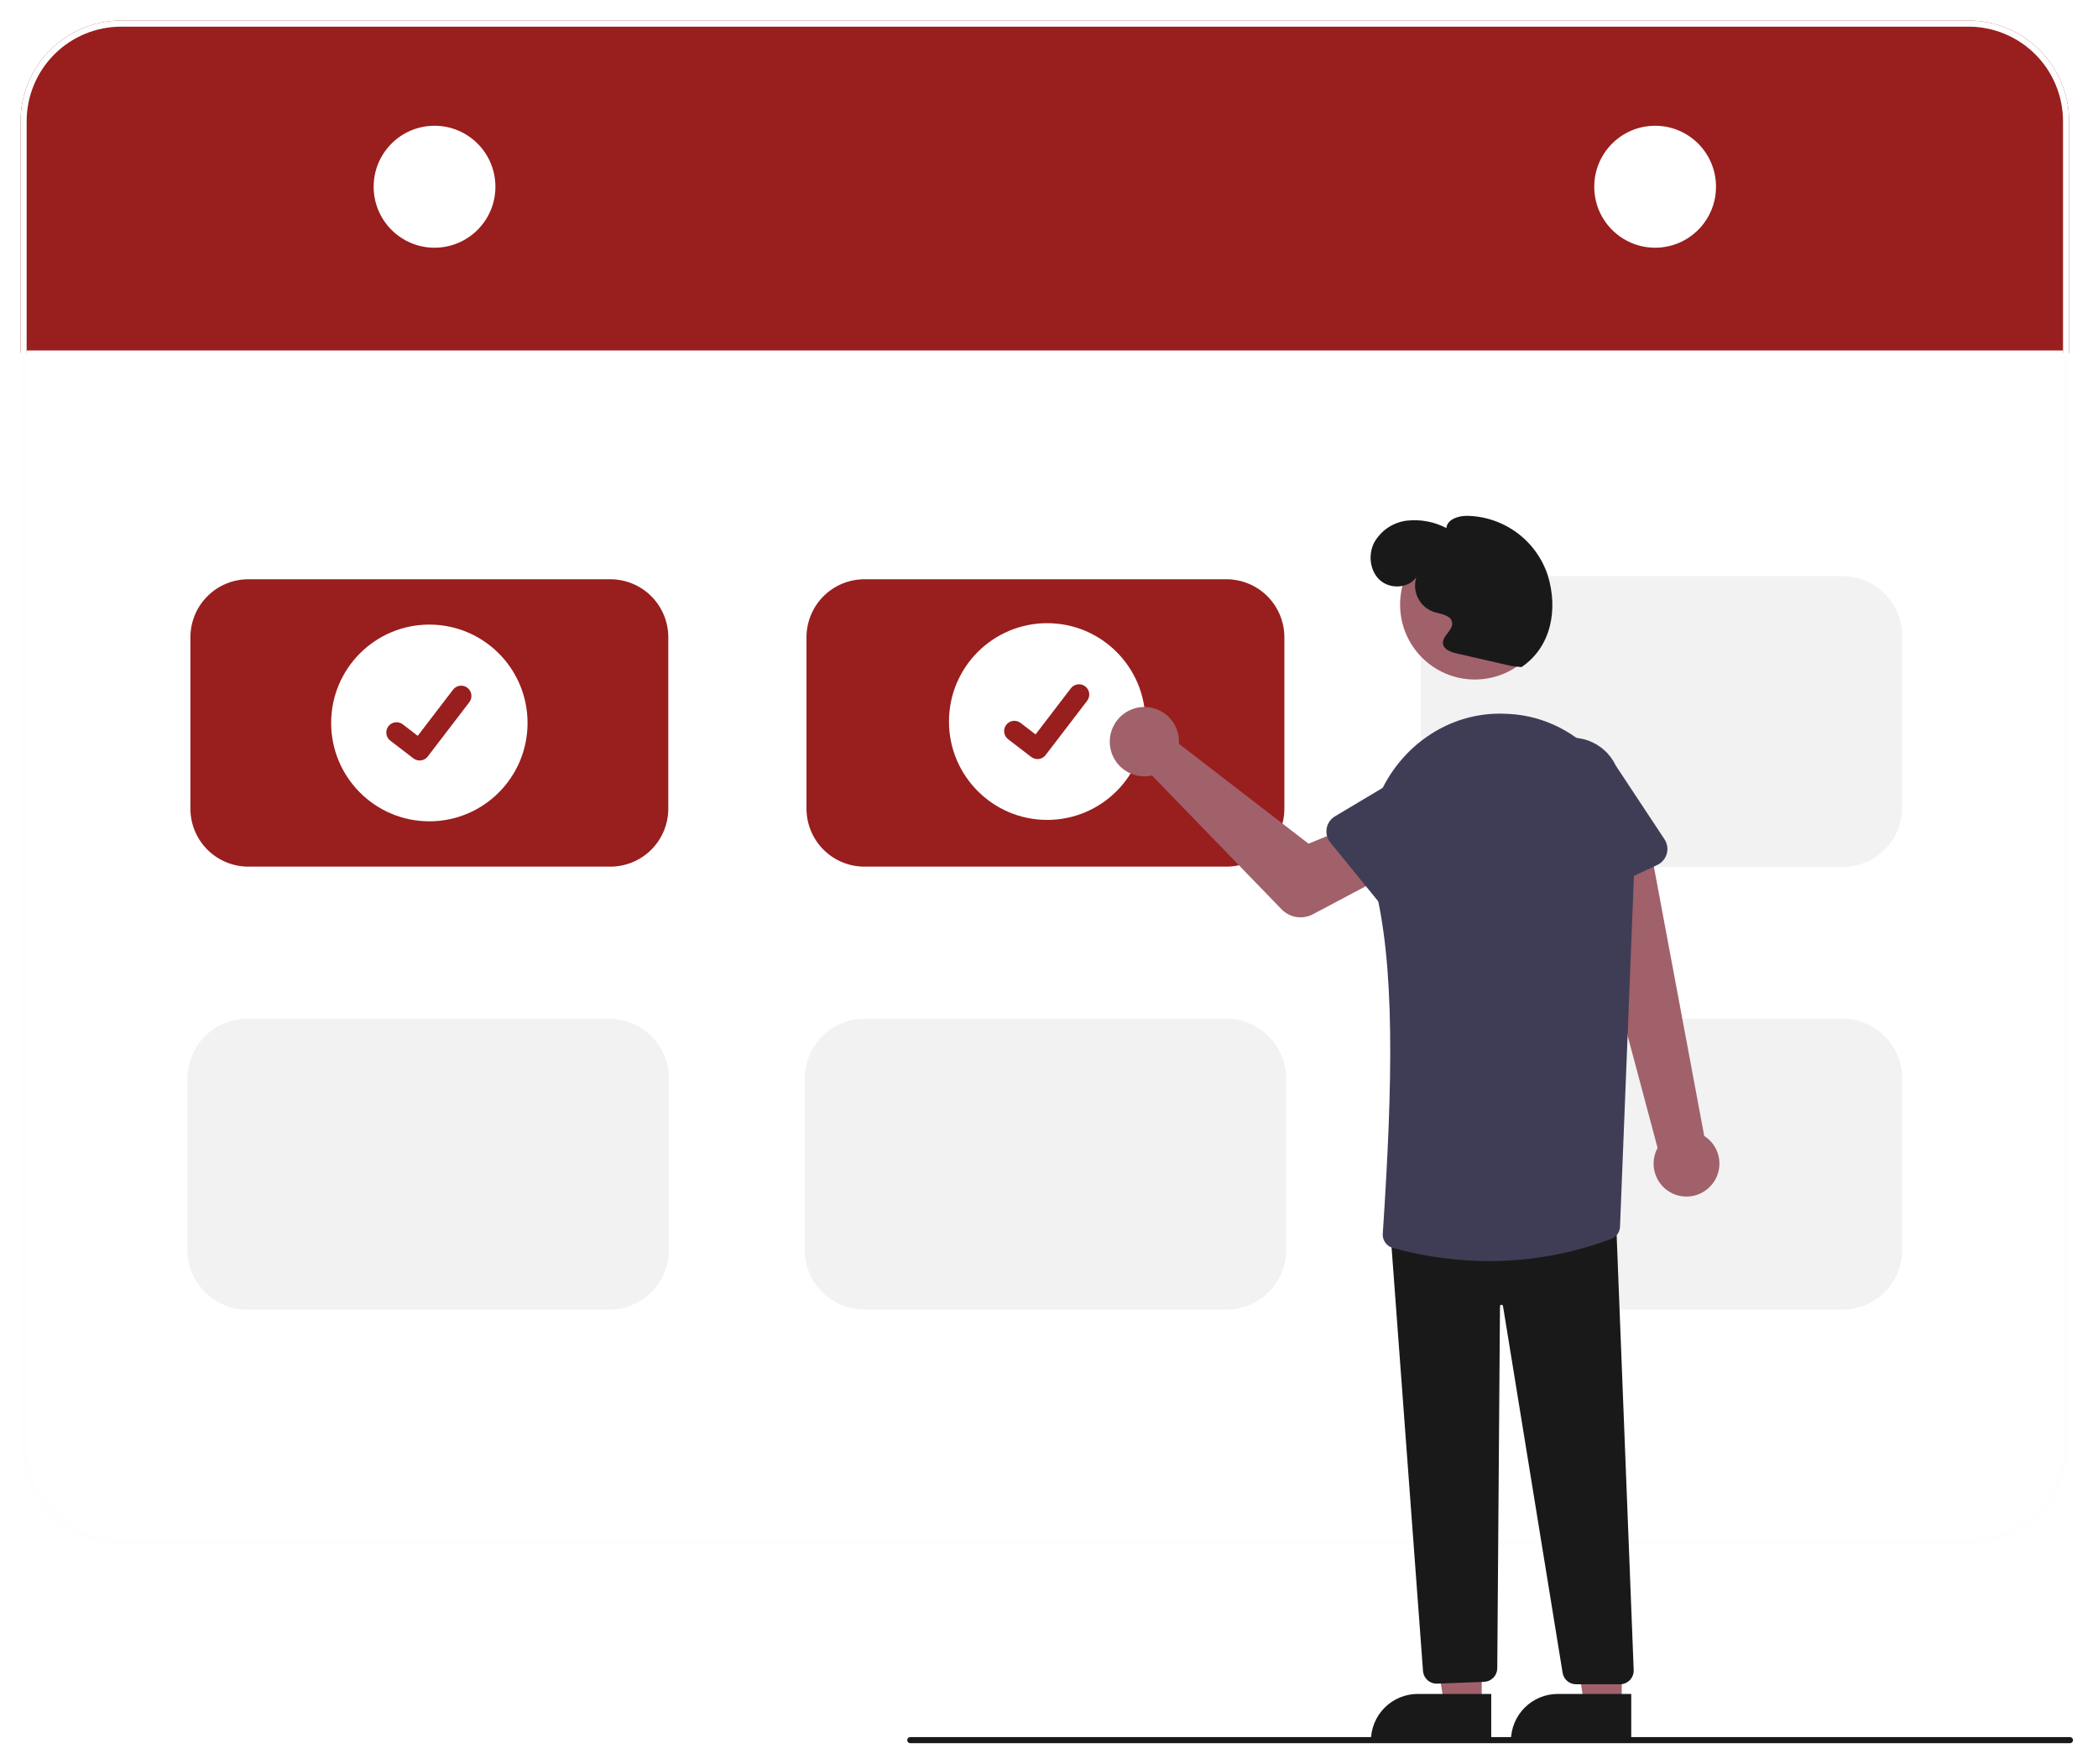
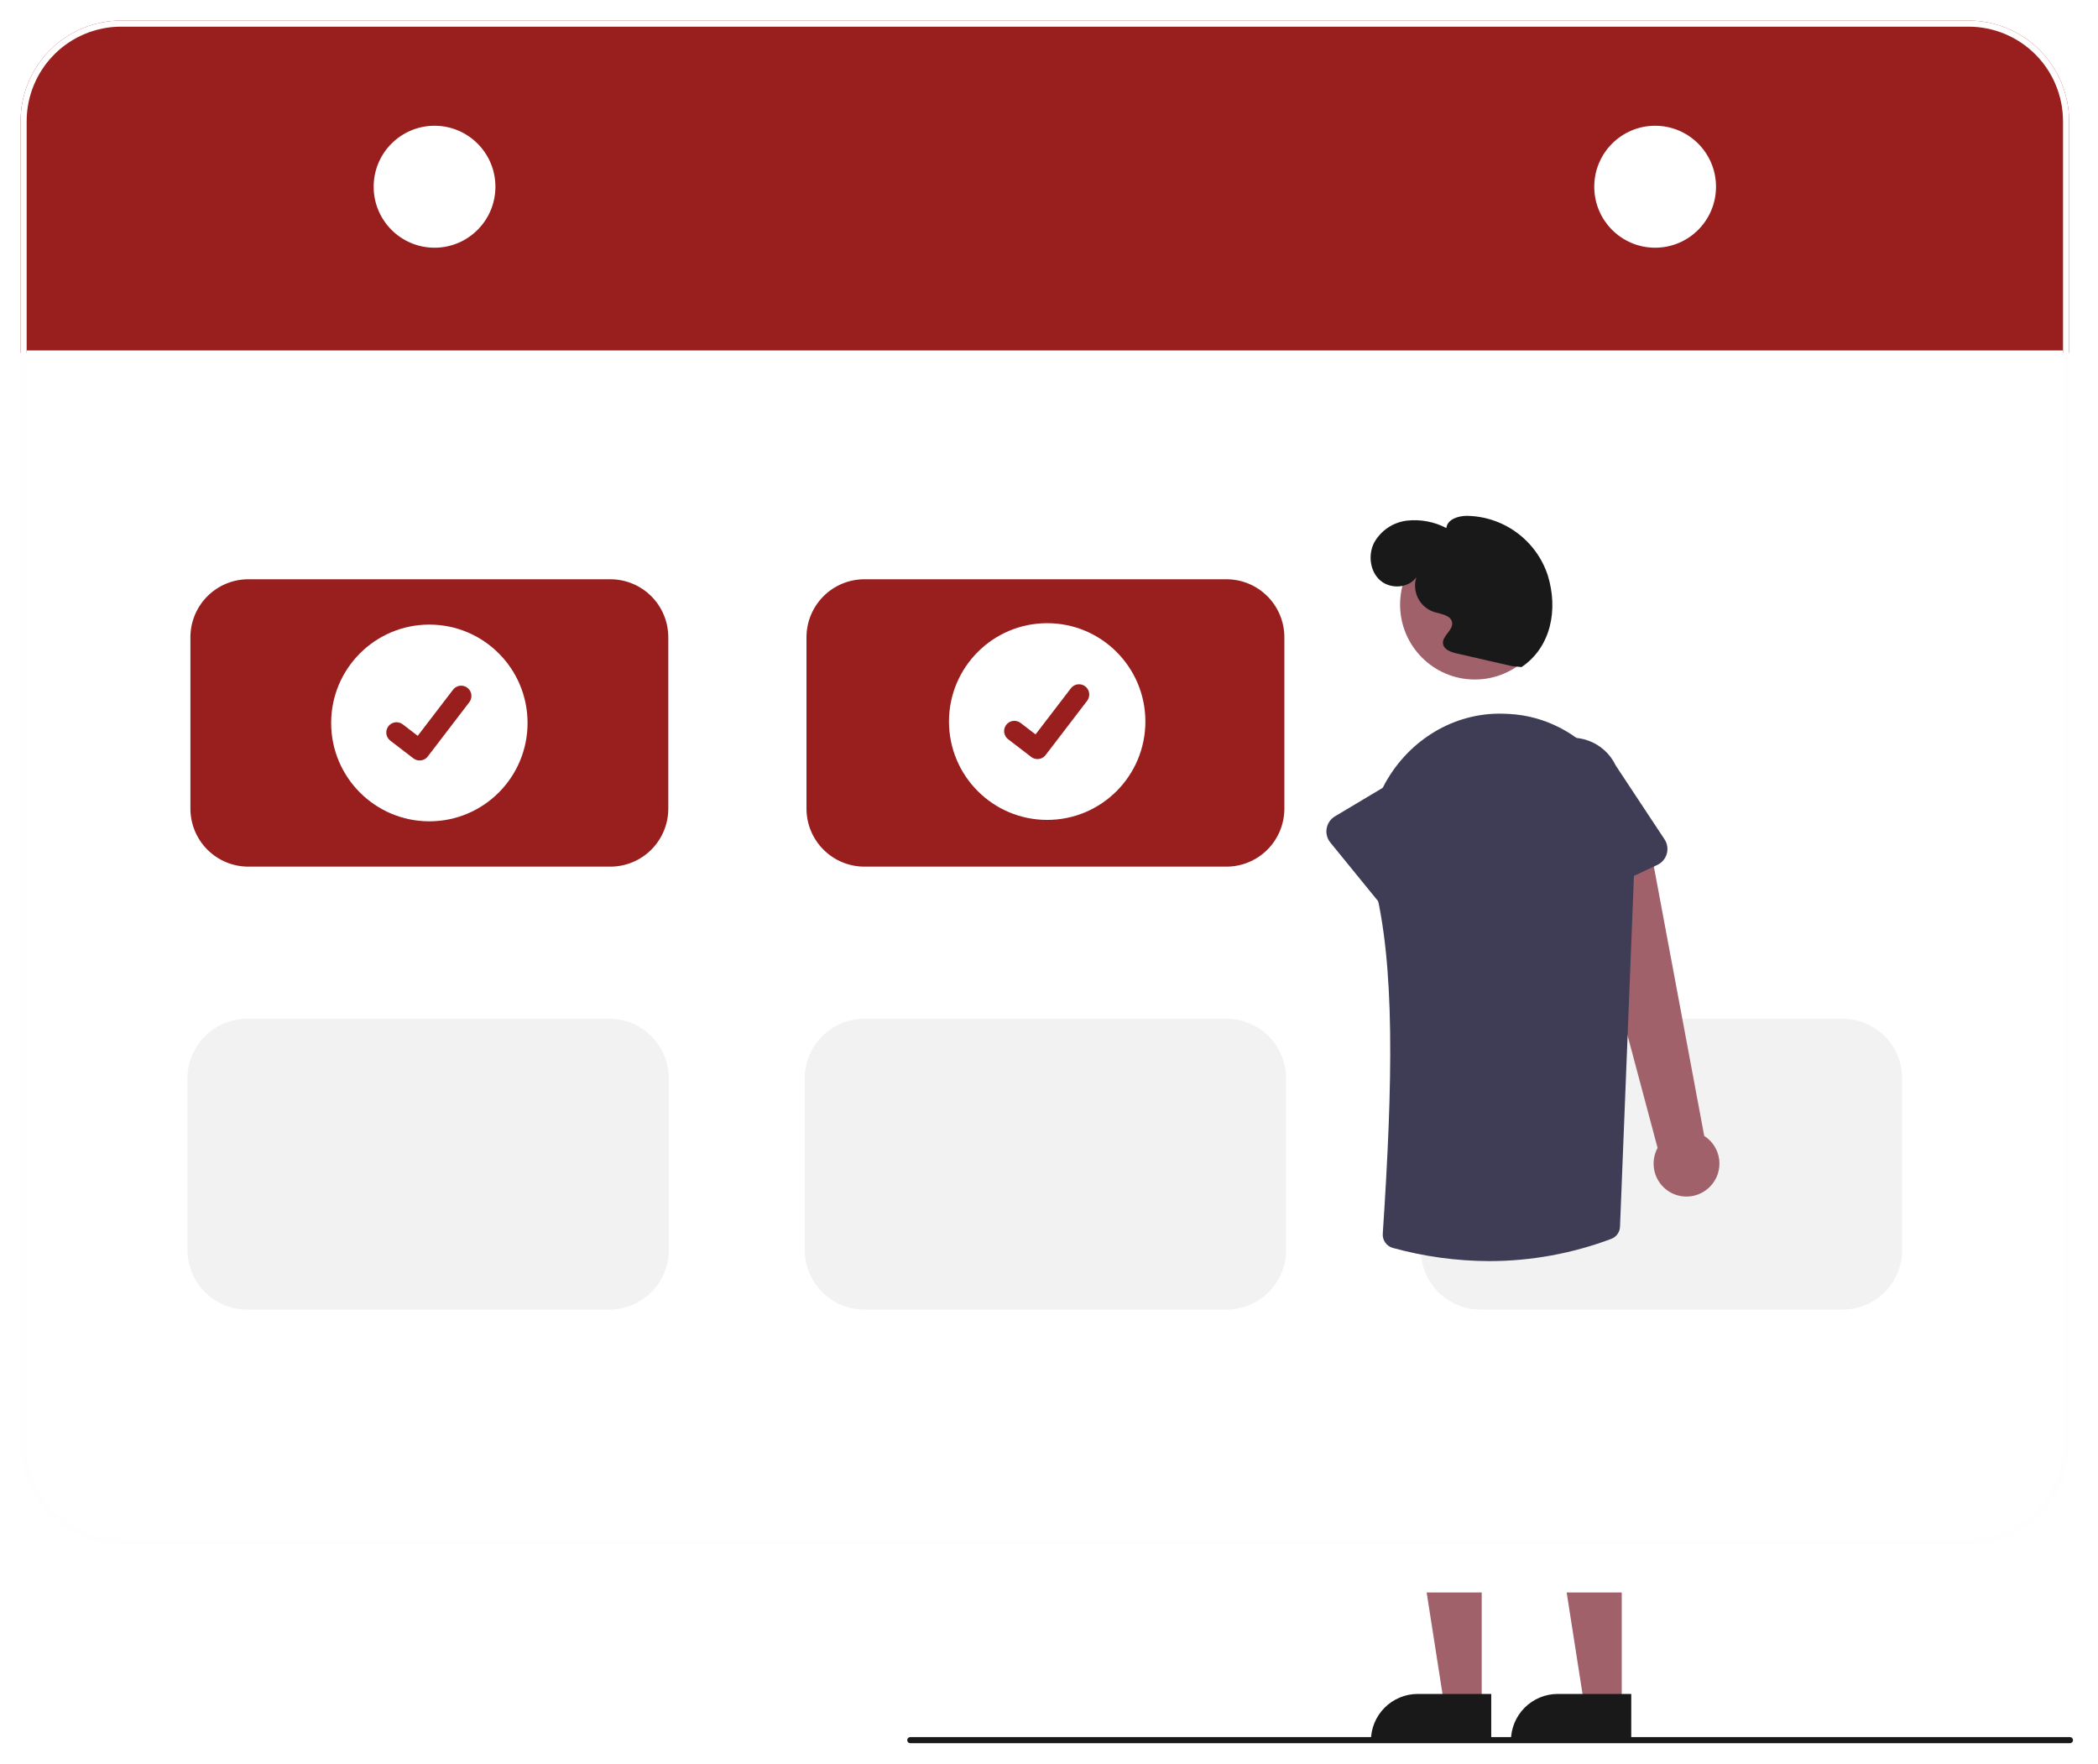
<svg xmlns="http://www.w3.org/2000/svg" width="408" height="343" viewBox="0 0 408 343" fill="none">
  <g id="calendar man" filter="url(#filter0_d)">
    <path id="top" d="M402.38 19.566V64.628H401.196V64.148H5.184V64.628H4V19.566C4.005 14.379 6.065 9.405 9.727 5.736C13.389 2.068 18.355 0.005 23.534 0H382.846C388.025 0.005 392.991 2.068 396.653 5.736C400.315 9.405 402.375 14.379 402.38 19.566V19.566Z" fill="#991E1E" />
    <path id="board" d="M382.846 0H23.534C18.355 0.005 13.389 2.068 9.727 5.736C6.065 9.405 4.005 14.379 4 19.566V276.894C4.005 282.082 6.065 287.055 9.727 290.724C13.389 294.392 18.355 296.455 23.534 296.46H382.846C388.025 296.455 392.991 294.392 396.653 290.724C400.315 287.055 402.375 282.082 402.38 276.894V19.566C402.375 14.379 400.315 9.405 396.653 5.736C392.991 2.068 388.025 0.005 382.846 0V0ZM401.196 276.894C401.19 281.767 399.255 286.438 395.815 289.884C392.375 293.33 387.711 295.268 382.846 295.274H23.534C18.669 295.268 14.005 293.33 10.565 289.884C7.125 286.438 5.19 281.767 5.184 276.894V19.566C5.19 14.694 7.125 10.022 10.565 6.576C14.005 3.131 18.669 1.192 23.534 1.186H382.846C387.711 1.192 392.375 3.131 395.815 6.576C399.255 10.022 401.19 14.694 401.196 19.566V276.894Z" fill="#FEFEFE" />
    <path id="circle on the top" d="M84.505 44.173C91.043 44.173 96.344 38.864 96.344 32.315C96.344 25.765 91.043 20.456 84.505 20.456C77.966 20.456 72.666 25.765 72.666 32.315C72.666 38.864 77.966 44.173 84.505 44.173Z" fill="white" />
    <path id="circle on the top_2" d="M321.875 44.173C328.414 44.173 333.714 38.864 333.714 32.315C333.714 25.765 328.414 20.456 321.875 20.456C315.337 20.456 310.036 25.765 310.036 32.315C310.036 38.864 315.337 44.173 321.875 44.173Z" fill="white" />
    <path id="filled board" d="M118.71 164.536H48.282C45.299 164.533 42.438 163.344 40.328 161.231C38.219 159.118 37.032 156.253 37.029 153.264V119.923C37.032 116.934 38.219 114.069 40.328 111.956C42.438 109.842 45.299 108.654 48.282 108.65H118.71C121.694 108.654 124.554 109.842 126.664 111.956C128.774 114.069 129.96 116.934 129.964 119.923V153.264C129.96 156.253 128.774 159.118 126.664 161.231C124.554 163.344 121.694 164.533 118.71 164.536V164.536Z" fill="#991E1E" />
    <path id="filled board_2" d="M238.52 164.536H168.092C165.108 164.533 162.248 163.344 160.138 161.231C158.028 159.118 156.842 156.253 156.838 153.264V119.923C156.842 116.934 158.028 114.069 160.138 111.956C162.248 109.842 165.108 108.654 168.092 108.65H238.52C241.503 108.654 244.364 109.842 246.474 111.956C248.583 114.069 249.77 116.934 249.773 119.923V153.264C249.77 156.253 248.583 159.118 246.474 161.231C244.364 163.344 241.503 164.533 238.52 164.536V164.536Z" fill="#991E1E" />
    <path id="board_2" d="M238.519 250.683H168.092C165.018 250.679 162.071 249.455 159.897 247.277C157.723 245.1 156.501 242.148 156.497 239.069V205.727C156.501 202.648 157.723 199.696 159.897 197.519C162.071 195.341 165.018 194.117 168.092 194.113H238.519C241.593 194.117 244.541 195.341 246.714 197.519C248.888 199.696 250.111 202.648 250.114 205.727V239.069C250.111 242.148 248.888 245.1 246.714 247.277C244.541 249.455 241.593 250.679 238.519 250.683V250.683Z" fill="#F2F2F2" />
    <path id="board_3" d="M118.479 250.683H48.052C44.978 250.679 42.031 249.455 39.857 247.277C37.683 245.1 36.461 242.148 36.457 239.069V205.727C36.461 202.648 37.683 199.696 39.857 197.519C42.031 195.341 44.978 194.117 48.052 194.113H118.479C121.553 194.117 124.501 195.341 126.674 197.519C128.848 199.696 130.071 202.648 130.074 205.727V239.069C130.071 242.148 128.848 245.1 126.674 247.277C124.501 249.455 121.553 250.679 118.479 250.683V250.683Z" fill="#F2F2F2" />
    <path id="board_4" d="M358.328 250.683H287.901C284.827 250.679 281.88 249.455 279.706 247.277C277.532 245.1 276.31 242.148 276.306 239.069V205.727C276.31 202.648 277.532 199.696 279.706 197.519C281.88 195.341 284.827 194.117 287.901 194.113H358.328C361.403 194.117 364.35 195.341 366.523 197.519C368.697 199.696 369.92 202.648 369.923 205.727V239.069C369.92 242.148 368.697 245.1 366.523 247.277C364.35 249.455 361.403 250.679 358.328 250.683V250.683Z" fill="#F2F2F2" />
-     <path id="board_5" d="M358.328 164.604H287.901C284.827 164.6 281.88 163.376 279.706 161.198C277.532 159.021 276.31 156.069 276.306 152.99V119.648C276.31 116.569 277.532 113.617 279.706 111.44C281.88 109.262 284.827 108.038 287.901 108.034H358.328C361.403 108.038 364.35 109.262 366.523 111.44C368.697 113.617 369.92 116.569 369.923 119.648V152.99C369.92 156.069 368.697 159.021 366.523 161.198C364.35 163.376 361.403 164.6 358.328 164.604Z" fill="#F2F2F2" />
    <path id="tick circle" d="M83.496 155.722C94.044 155.722 102.594 147.158 102.594 136.594C102.594 126.029 94.044 117.465 83.496 117.465C72.949 117.465 64.399 126.029 64.399 136.594C64.399 147.158 72.949 155.722 83.496 155.722Z" fill="white" />
    <path id="tick" d="M81.603 143.89C81.174 143.891 80.755 143.752 80.412 143.494L80.39 143.478L75.902 140.036C75.694 139.877 75.519 139.678 75.388 139.451C75.257 139.223 75.171 138.973 75.137 138.713C75.103 138.452 75.12 138.188 75.187 137.934C75.255 137.681 75.371 137.443 75.531 137.235C75.69 137.026 75.889 136.852 76.116 136.72C76.343 136.589 76.593 136.504 76.853 136.469C77.113 136.435 77.377 136.452 77.63 136.52C77.883 136.588 78.12 136.705 78.328 136.865L81.235 139.098L88.105 130.124C88.264 129.916 88.463 129.741 88.689 129.61C88.916 129.479 89.166 129.394 89.426 129.359C89.685 129.325 89.949 129.342 90.202 129.41C90.455 129.478 90.692 129.595 90.9 129.755L90.857 129.813L90.901 129.755C91.32 130.078 91.594 130.554 91.664 131.079C91.733 131.604 91.591 132.135 91.27 132.556L83.19 143.111C83.003 143.354 82.763 143.551 82.487 143.686C82.212 143.821 81.91 143.891 81.603 143.89V143.89Z" fill="#991E1E" />
    <path id="tick circle_2" d="M203.646 155.448C214.194 155.448 222.744 146.884 222.744 136.319C222.744 125.755 214.194 117.19 203.646 117.19C193.099 117.19 184.549 125.755 184.549 136.319C184.549 146.884 193.099 155.448 203.646 155.448Z" fill="white" />
    <path id="tick_2" d="M201.753 143.616C201.324 143.617 200.906 143.478 200.562 143.219L200.54 143.203L196.052 139.762C195.633 139.439 195.358 138.963 195.288 138.438C195.219 137.913 195.361 137.382 195.682 136.962C196.004 136.541 196.479 136.266 197.004 136.196C197.528 136.127 198.058 136.269 198.478 136.591L201.385 138.824L208.255 129.85C208.414 129.642 208.613 129.467 208.839 129.336C209.066 129.205 209.316 129.119 209.576 129.085C209.835 129.051 210.099 129.068 210.352 129.136C210.605 129.204 210.842 129.321 211.05 129.48L211.007 129.538L211.051 129.481C211.47 129.804 211.745 130.28 211.814 130.805C211.883 131.33 211.741 131.861 211.42 132.281L203.34 142.837C203.153 143.08 202.913 143.277 202.638 143.412C202.362 143.547 202.06 143.617 201.753 143.616V143.616Z" fill="#991E1E" />
    <path id="right hand" d="M332.715 226.584C333.342 225.897 333.812 225.081 334.09 224.192C334.368 223.304 334.448 222.365 334.325 221.442C334.202 220.519 333.878 219.634 333.377 218.85C332.875 218.066 332.208 217.402 331.423 216.904L320.761 159.881L307.795 164.697L322.352 219.234C321.604 220.611 321.387 222.216 321.741 223.743C322.096 225.27 322.997 226.614 324.274 227.52C325.551 228.426 327.116 228.831 328.672 228.659C330.228 228.486 331.666 227.748 332.715 226.584V226.584Z" fill="#A0616A" />
-     <path id="left hand" d="M229.252 139.574C229.284 139.928 229.289 140.284 229.265 140.639L254.476 160.074L261.625 157.134L267.466 167.361L255.315 173.799C254.333 174.319 253.209 174.506 252.113 174.332C251.016 174.158 250.005 173.632 249.232 172.834L224.032 146.811C222.698 147.113 221.304 147 220.036 146.488C218.767 145.977 217.684 145.091 216.931 143.948C216.177 142.805 215.789 141.459 215.818 140.089C215.847 138.72 216.291 137.392 217.092 136.282C217.893 135.171 219.012 134.332 220.301 133.874C221.59 133.417 222.987 133.363 224.307 133.72C225.627 134.078 226.808 134.829 227.691 135.875C228.574 136.921 229.119 138.211 229.252 139.574H229.252Z" fill="#A0616A" />
    <path id="left sock" d="M288.151 327.795H280.894L277.442 305.687L288.153 305.687L288.151 327.795Z" fill="#A0616A" />
    <path id="left shoe" d="M290.002 334.842L266.602 334.841V334.545C266.602 333.347 266.838 332.16 267.295 331.053C267.753 329.947 268.424 328.941 269.27 328.094C270.115 327.247 271.12 326.575 272.225 326.116C273.33 325.658 274.514 325.422 275.71 325.422H275.711L290.002 325.422L290.002 334.842Z" fill="#191919" />
    <path id="right sock" d="M315.38 327.795H308.124L304.671 305.687L315.382 305.687L315.38 327.795Z" fill="#A0616A" />
    <path id="right shoe" d="M317.231 334.842L293.831 334.841V334.545C293.831 333.347 294.067 332.16 294.525 331.053C294.982 329.947 295.653 328.941 296.499 328.094C297.345 327.247 298.349 326.575 299.454 326.116C300.559 325.658 301.743 325.422 302.939 325.422H302.94L317.232 325.422L317.231 334.842Z" fill="#191919" />
-     <path id="pants" d="M279.388 323.426C278.725 323.426 278.086 323.179 277.596 322.732C277.106 322.286 276.8 321.672 276.739 321.011L270.415 235.815L270.713 235.791L314.234 232.208L314.246 232.517L317.705 320.774C317.719 321.132 317.66 321.49 317.532 321.825C317.404 322.16 317.21 322.466 316.962 322.725C316.713 322.983 316.415 323.189 316.086 323.329C315.756 323.469 315.401 323.542 315.043 323.542H306.51C305.873 323.545 305.256 323.318 304.773 322.902C304.289 322.487 303.971 321.91 303.877 321.279L292.289 249.984C292.278 249.91 292.239 249.843 292.181 249.797C292.123 249.75 292.049 249.728 291.975 249.733C291.901 249.738 291.832 249.772 291.781 249.826C291.73 249.88 291.701 249.952 291.701 250.026L291.175 320.42C291.17 321.1 290.906 321.752 290.437 322.244C289.968 322.735 289.329 323.029 288.652 323.066L279.53 323.422C279.483 323.425 279.435 323.426 279.388 323.426Z" fill="#191919" />
    <path id="head" d="M286.816 128.145C294.845 128.145 301.354 121.625 301.354 113.582C301.354 105.539 294.845 99.019 286.816 99.019C278.786 99.019 272.277 105.539 272.277 113.582C272.277 121.625 278.786 128.145 286.816 128.145Z" fill="#A0616A" />
    <path id="body" d="M289.63 241.249C283.275 241.23 276.952 240.364 270.825 238.674C270.235 238.502 269.723 238.132 269.374 237.626C269.025 237.12 268.861 236.509 268.91 235.895C270.867 206.431 271.327 183.566 267.211 167.746C265.457 161.003 266.253 153.902 269.396 148.262C274.126 139.776 282.819 134.611 292.091 134.789C292.535 134.798 292.982 134.813 293.434 134.837C307.506 135.562 318.472 148.314 317.878 163.262L315.047 234.513C315.037 235.033 314.873 235.538 314.577 235.964C314.28 236.391 313.864 236.72 313.381 236.91C305.788 239.772 297.743 241.241 289.63 241.249Z" fill="#3F3D56" />
    <path id="left shoulder" d="M269.603 173.216L258.713 159.849C258.403 159.469 258.179 159.026 258.055 158.551C257.931 158.076 257.912 157.58 257.997 157.096C258.082 156.613 258.27 156.154 258.548 155.749C258.826 155.345 259.188 155.006 259.609 154.755L274.362 145.95C276.313 144.373 278.81 143.635 281.304 143.899C283.797 144.162 286.085 145.406 287.665 147.357C289.245 149.307 289.988 151.806 289.731 154.305C289.474 156.803 288.239 159.098 286.295 160.686L274.766 173.358C274.436 173.721 274.031 174.008 273.58 174.2C273.129 174.392 272.642 174.485 272.152 174.471C271.662 174.458 271.181 174.339 270.741 174.122C270.301 173.905 269.913 173.596 269.603 173.216V173.216Z" fill="#3F3D56" />
    <path id="right shoulder" d="M303.862 171.539C303.415 171.339 303.016 171.044 302.693 170.675C302.37 170.306 302.13 169.871 301.99 169.401L297.087 152.974C296.023 150.699 295.903 148.095 296.753 145.731C297.603 143.368 299.355 141.439 301.623 140.367C303.891 139.296 306.491 139.169 308.853 140.015C311.214 140.861 313.144 142.61 314.22 144.88L323.701 159.222C323.971 159.631 324.151 160.094 324.226 160.579C324.302 161.064 324.273 161.559 324.14 162.032C324.008 162.505 323.775 162.943 323.458 163.317C323.141 163.692 322.747 163.993 322.303 164.201L306.703 171.516C306.259 171.724 305.775 171.834 305.285 171.838C304.795 171.842 304.31 171.74 303.862 171.539V171.539Z" fill="#3F3D56" />
    <path id="hair" d="M294 125.531L283.223 123.06C282.111 122.806 280.776 122.319 280.622 121.188C280.414 119.667 282.6 118.607 282.398 117.085C282.203 115.612 280.212 115.422 278.793 114.987C277.471 114.522 276.381 113.561 275.755 112.306C275.128 111.051 275.013 109.601 275.435 108.263C273.899 110.43 270.391 110.616 268.399 108.86C266.407 107.104 266.025 103.917 267.221 101.544C267.867 100.379 268.779 99.383 269.882 98.637C270.985 97.891 272.249 97.416 273.569 97.251C276.225 96.95 278.91 97.451 281.278 98.691C281.436 97.011 283.53 96.33 285.215 96.315C288.714 96.356 292.114 97.488 294.94 99.555C297.767 101.621 299.88 104.519 300.986 107.845C303.053 114.517 301.67 121.83 295.887 125.733L294 125.531Z" fill="#191919" />
    <path id="Vector" d="M402.55 335H177.018C176.861 335 176.711 334.938 176.6 334.827C176.489 334.715 176.426 334.565 176.426 334.407C176.426 334.25 176.489 334.099 176.6 333.988C176.711 333.877 176.861 333.814 177.018 333.814H402.55C402.707 333.814 402.858 333.877 402.969 333.988C403.08 334.099 403.142 334.25 403.142 334.407C403.142 334.565 403.08 334.715 402.969 334.827C402.858 334.938 402.707 335 402.55 335Z" fill="#191919" />
  </g>
  <defs>
    <filter id="filter0_d" x="0" y="0" width="407.142" height="343" filterUnits="userSpaceOnUse" color-interpolation-filters="sRGB">
      <feFlood flood-opacity="0" result="BackgroundImageFix" />
      <feColorMatrix in="SourceAlpha" type="matrix" values="0 0 0 0 0 0 0 0 0 0 0 0 0 0 0 0 0 0 127 0" />
      <feOffset dy="4" />
      <feGaussianBlur stdDeviation="2" />
      <feColorMatrix type="matrix" values="0 0 0 0 0 0 0 0 0 0 0 0 0 0 0 0 0 0 0.25 0" />
      <feBlend mode="normal" in2="BackgroundImageFix" result="effect1_dropShadow" />
      <feBlend mode="normal" in="SourceGraphic" in2="effect1_dropShadow" result="shape" />
    </filter>
  </defs>
</svg>